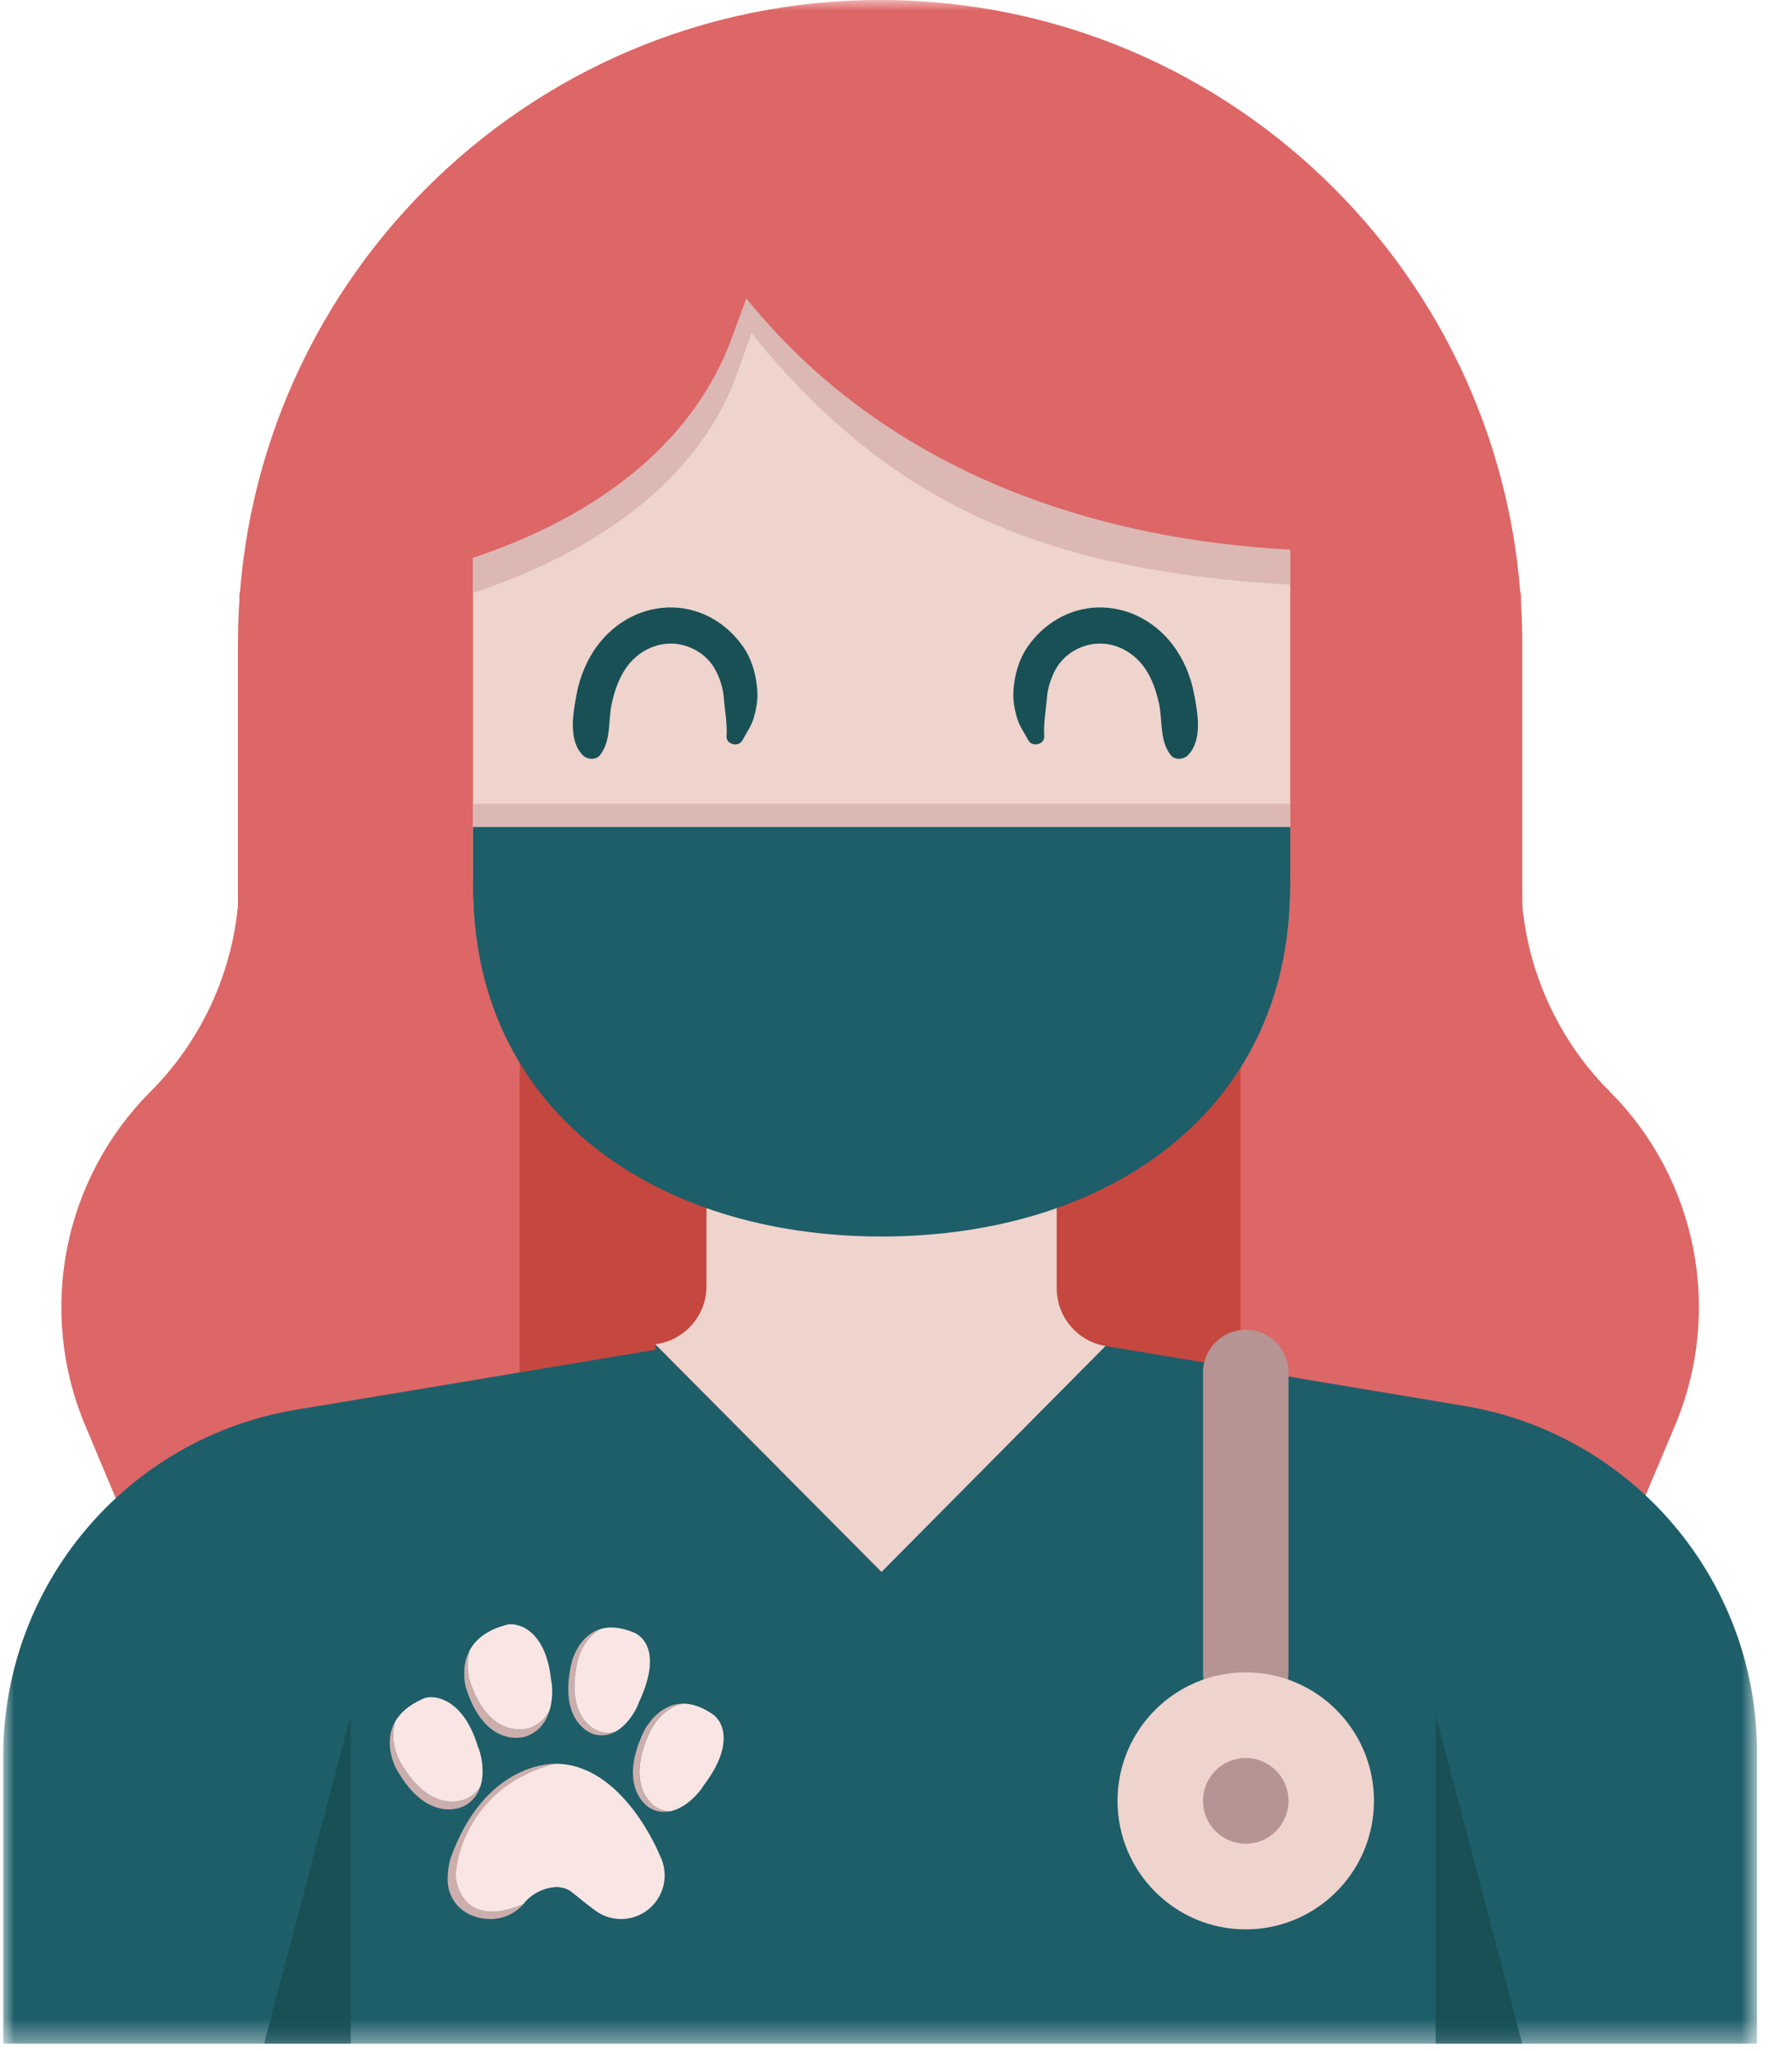
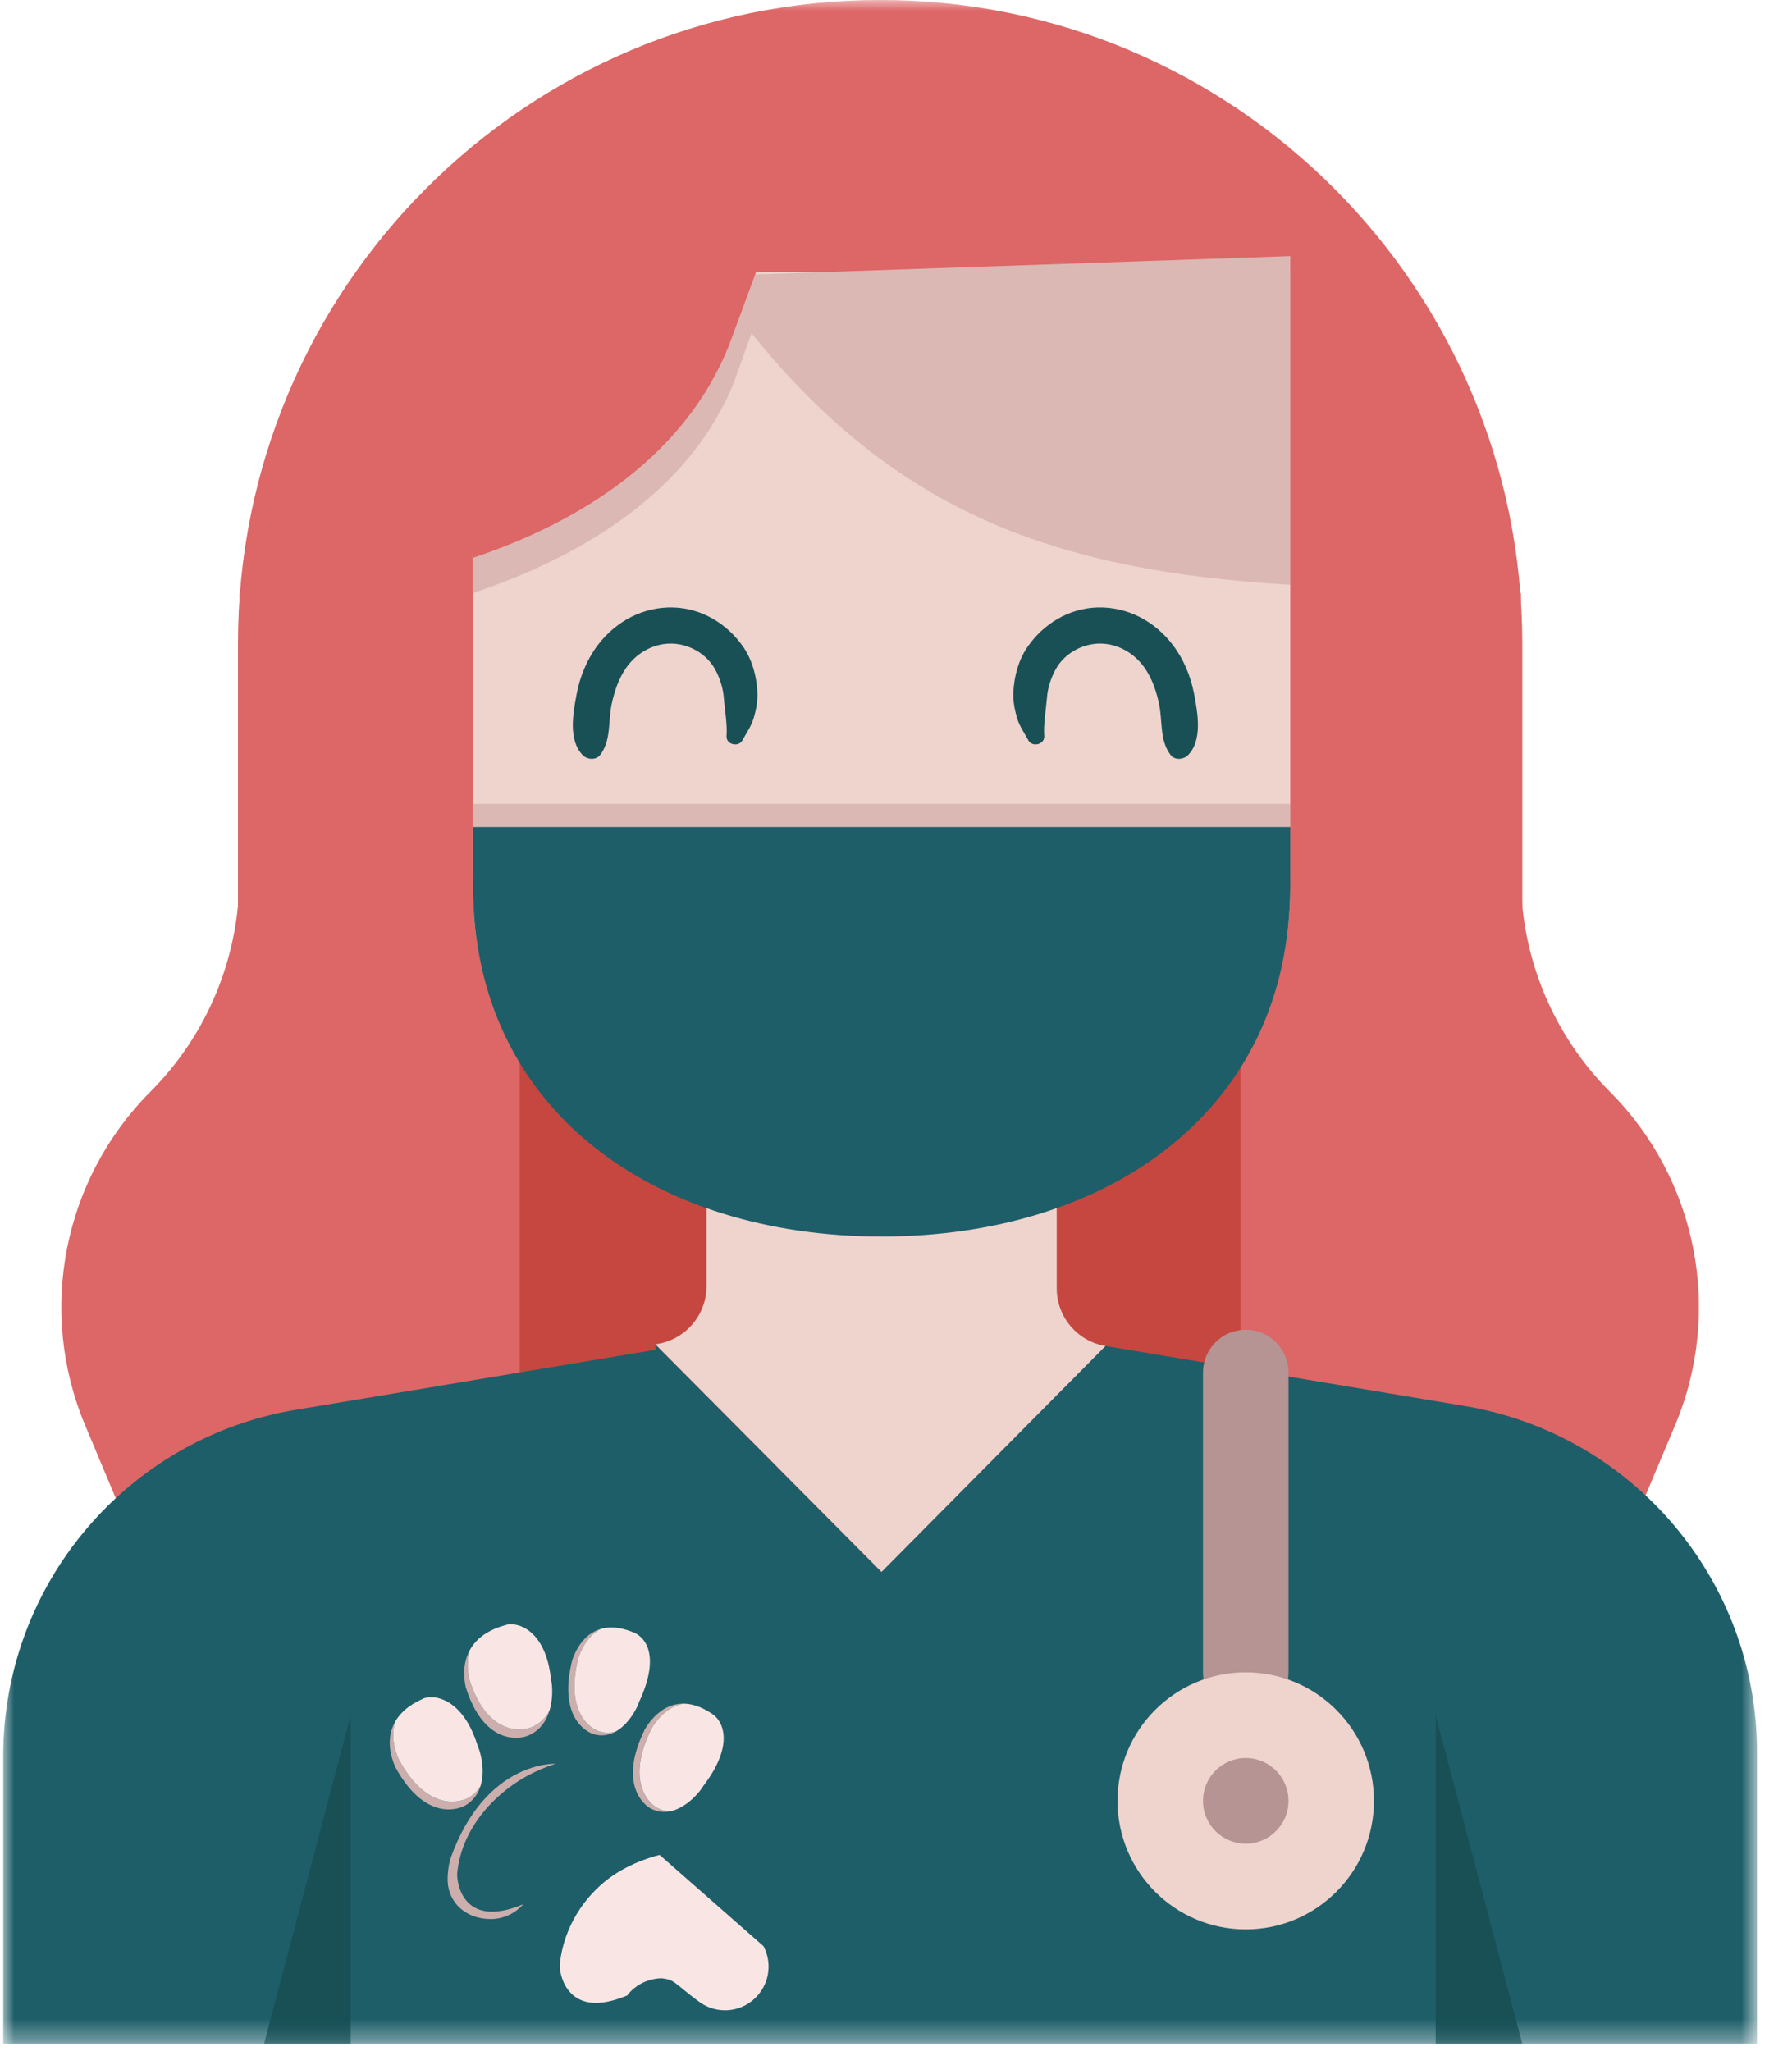
<svg xmlns="http://www.w3.org/2000/svg" height="95" viewBox="0 0 83 95" width="83">
  <mask id="a" fill="#fff">
    <path d="m0 94.648h81.229v-94.648h-81.229z" fill="#fff" fill-rule="evenodd" />
  </mask>
  <g fill="none" fill-rule="evenodd" transform="translate(.15)">
    <path d="m73.128 76.228 2.284-5.417 2.025-4.809c2.219-5.283 1.023-11.389-3.023-15.444-2.639-2.646-4.123-6.233-4.123-9.977v-13.118h-59.353v13.121c0 3.742-1.482 7.331-4.123 9.977-4.045 4.056-5.24 10.159-3.023 15.442l2.144 5.11z" fill="#d66" />
    <path d="m23.922 68.016h33.387v-26.036h-33.387z" fill="#c5473f" mask="url(#a)" />
    <path d="m81.229 81.145c0-7.946-5.734-14.727-13.556-16.034l-2.666-.446-13.965-2.33-10.373 10.46-10.479-10.542.038.303-.042-.042-13.965 2.332-2.666.443c-7.822 1.307-13.556 8.088-13.556 16.036v13.321h16.222 65.008z" fill="#1d5e69" mask="url(#a)" />
    <path d="m70.358 46.058h-59.486v-16.256c0-16.459 13.318-29.803 29.744-29.803 16.424 0 29.742 13.344 29.742 29.803z" fill="#d66" mask="url(#a)" />
    <path d="m59.611 22.043v-9.456h-37.856v9.456 16.256 2.709c0 10.475 8.475 14.58 18.929 14.58 10.45 0 18.927-4.106 18.927-14.58v-2.709z" fill="#efd3cd" mask="url(#a)" />
    <path d="m57.55 79.433c-1.094 0-1.981-.889-1.981-1.983v-13.886c0-1.094.887-1.983 1.981-1.983 1.092 0 1.979.889 1.979 1.983v13.886c0 1.094-.887 1.983-1.979 1.983" fill="#b59493" mask="url(#a)" />
    <path d="m63.488 83.4c0 3.286-2.657 5.953-5.939 5.953-3.279 0-5.939-2.667-5.939-5.953s2.659-5.951 5.939-5.951c3.281 0 5.939 2.665 5.939 5.951" fill="#efd3cd" mask="url(#a)" />
    <path d="m59.529 83.4c0 1.094-.887 1.985-1.979 1.985-1.096 0-1.981-.891-1.981-1.985s.885-1.983 1.981-1.983c1.092 0 1.979.889 1.979 1.983" fill="#b59493" mask="url(#a)" />
    <path d="m30.201 62.253 10.481 10.542 10.373-10.46c-1.305-.218-2.261-1.347-2.261-2.671v-8.544h-16.222v8.446c0 1.366-1.019 2.518-2.371 2.688" fill="#efd3cd" mask="url(#a)" />
    <path d="m33.501 34.088c.042-.546-.083-1.209-.127-1.778-.033-.446-.188-.922-.405-1.316-.405-.728-1.186-1.144-1.931-1.186-.839-.046-1.668.383-2.179 1.109-.351.5-.541 1.069-.672 1.657-.177.801-.017 1.734-.551 2.403-.19.236-.591.201-.789.002-.693-.696-.451-1.981-.286-2.849.152-.807.488-1.611.985-2.265.839-1.098 2.094-1.769 3.488-1.732 1.328.04 2.503.755 3.246 1.834.417.611.61 1.345.649 2.075.019.391-.046.772-.15 1.146-.119.437-.347.73-.543 1.098-.18.335-.764.197-.735-.199" fill="#185056" mask="url(#a)" />
    <path d="m48.215 34.088c-.042-.546.083-1.209.127-1.778.033-.446.188-.922.405-1.316.405-.728 1.184-1.144 1.931-1.186.839-.046 1.666.383 2.179 1.109.351.5.541 1.069.672 1.657.177.801.017 1.734.551 2.403.188.236.591.201.789.002.693-.696.451-1.981.286-2.849-.152-.807-.488-1.611-.987-2.265-.837-1.098-2.092-1.769-3.486-1.732-1.328.04-2.503.755-3.246 1.834-.417.611-.61 1.345-.649 2.075-.019.391.046.772.15 1.146.119.437.347.73.543 1.098.18.335.764.197.735-.199" fill="#185056" mask="url(#a)" />
    <path d="m21.537 83.263c-.369.205-1.891.663-3.223-1.799-.146-.333-.384-1.031-.159-1.736-.47.816-.173 1.709 0 2.098 1.332 2.462 2.854 2.004 3.223 1.799.401-.224.62-.561.731-.922-.127.22-.309.414-.572.561" fill="#ccaeac" mask="url(#a)" />
    <path d="m18.314 81.464c1.332 2.464 2.854 2.004 3.223 1.799.263-.146.445-.341.572-.558.228-.747-.015-1.6-.121-1.809-.72-2.386-2.194-2.443-2.593-2.202-.639.289-1.023.653-1.24 1.035-.225.707.013 1.406.159 1.736" fill="#f9e6e4" mask="url(#a)" />
    <path d="m30.025 80.054c.198-.337.685-1.01 1.465-1.157-.958 0-1.545.805-1.77 1.186-1.227 2.481-.088 3.478.261 3.667.311.169.62.19.908.134-.196-.004-.399-.05-.605-.163-.349-.188-1.488-1.186-.259-3.667" fill="#ccaeac" mask="url(#a)" />
    <path d="m32.417 82.72c1.484-1.937.921-3.056.378-3.374-.493-.326-.927-.448-1.303-.448-.781.144-1.269.818-1.467 1.157-1.227 2.479-.088 3.478.261 3.667.205.111.409.159.605.163.783-.163 1.407-.943 1.526-1.165" fill="#f9e6e4" mask="url(#a)" />
    <path d="m27.642 80.197c-.367-.107-1.651-.814-1.002-3.416.111-.341.409-1.021 1.044-1.345-.839.238-1.207 1.071-1.334 1.462-.649 2.602.637 3.309 1.002 3.416.378.107.71.04.996-.113-.215.059-.449.069-.706-.004" fill="#ccaeac" mask="url(#a)" />
    <path d="m29.444 78.833c1.002-2.138.326-3.052-.34-3.269-.58-.222-1.048-.234-1.422-.128-.633.324-.931 1.004-1.044 1.347-.647 2.602.637 3.309 1.004 3.413.257.073.491.065.706.004.643-.349 1.033-1.144 1.096-1.368" fill="#f9e6e4" mask="url(#a)" />
    <path d="m24.401 80.013c-.399.144-1.987.366-2.818-2.253-.063-.276-.138-.793.017-1.324-.351.657-.255 1.37-.175 1.715.831 2.619 2.417 2.397 2.818 2.253.605-.22.912-.699 1.06-1.192-.177.341-.459.642-.902.801" fill="#ccaeac" mask="url(#a)" />
    <path d="m21.584 77.761c.829 2.619 2.417 2.397 2.818 2.253.443-.159.722-.46.9-.801.182-.598.125-1.217.073-1.399-.244-2.451-1.68-2.727-2.121-2.55-.908.249-1.399.696-1.653 1.173-.154.531-.079 1.048-.017 1.324" fill="#f9e6e4" mask="url(#a)" />
    <path d="m21.031 86.711c.192-1.826 1.384-3.211 2.549-4.037 1.002-.713 2.012-.991 2.012-.991s-3.244-.167-4.864 4.353c-.098.301-.146.696-.146.987 0 1.119.877 1.851 1.991 1.851.599 0 1.138-.264 1.507-.678h.002s.002-.004.008-.01c-2.889 1.219-3.108-1.142-3.06-1.475" fill="#ccaeac" mask="url(#a)" />
-     <path d="m30.402 85.906s-1.68-4.206-4.812-4.225c0 0-1.282.282-2.365 1.096-1.106.83-2.077 2.228-2.257 3.949-.04.27.161 1.864 1.762 1.805.369-.015.818-.117 1.361-.345.031-.04.063-.077.092-.117.198-.222.691-.657 1.499-.68.62.082.524.178 1.657 1.033 0 0 .002-.002.004-.002.347.284.791.454 1.273.454 1.115 0 2.019-.906 2.019-2.023 0-.341-.086-.661-.234-.945" fill="#f9e6e4" mask="url(#a)" />
+     <path d="m30.402 85.906c0 0-1.282.282-2.365 1.096-1.106.83-2.077 2.228-2.257 3.949-.04.27.161 1.864 1.762 1.805.369-.015.818-.117 1.361-.345.031-.04.063-.077.092-.117.198-.222.691-.657 1.499-.68.62.082.524.178 1.657 1.033 0 0 .002-.002.004-.002.347.284.791.454 1.273.454 1.115 0 2.019-.906 2.019-2.023 0-.341-.086-.661-.234-.945" fill="#f9e6e4" mask="url(#a)" />
    <path d="m16.094 79.433v15.214h-4.012z" fill="#185056" mask="url(#a)" />
    <path d="m66.346 79.433v15.214h4.012z" fill="#185056" mask="url(#a)" />
    <path d="m59.611 27.08v-15.22l-27.112.927.198.303-10.942 8.442v5.932c5.146-1.719 10.089-4.754 12.105-9.799l.797-2.234c6.68 8.276 14.011 11.006 24.954 11.65" fill="#dbb8b4" mask="url(#a)" />
    <path d="m21.755 25.834c5.146-1.717 9.849-4.804 11.863-9.847l1.71-4.629-14.988.584z" fill="#d66" mask="url(#a)" />
-     <path d="m32.498 11.159.315.477c6.561 9.858 17.677 13.89 29.5 13.89l-2.703-15.294z" fill="#d66" mask="url(#a)" />
    <path d="m21.756 40.518h37.856v-3.288h-37.856z" fill="#dbb8b4" mask="url(#a)" />
    <path d="m40.683 57.265c-10.454 0-18.927-5.783-18.927-16.256v-2.709h37.854v2.709c0 10.473-8.475 16.256-18.927 16.256" fill="#1d5e69" mask="url(#a)" />
  </g>
</svg>